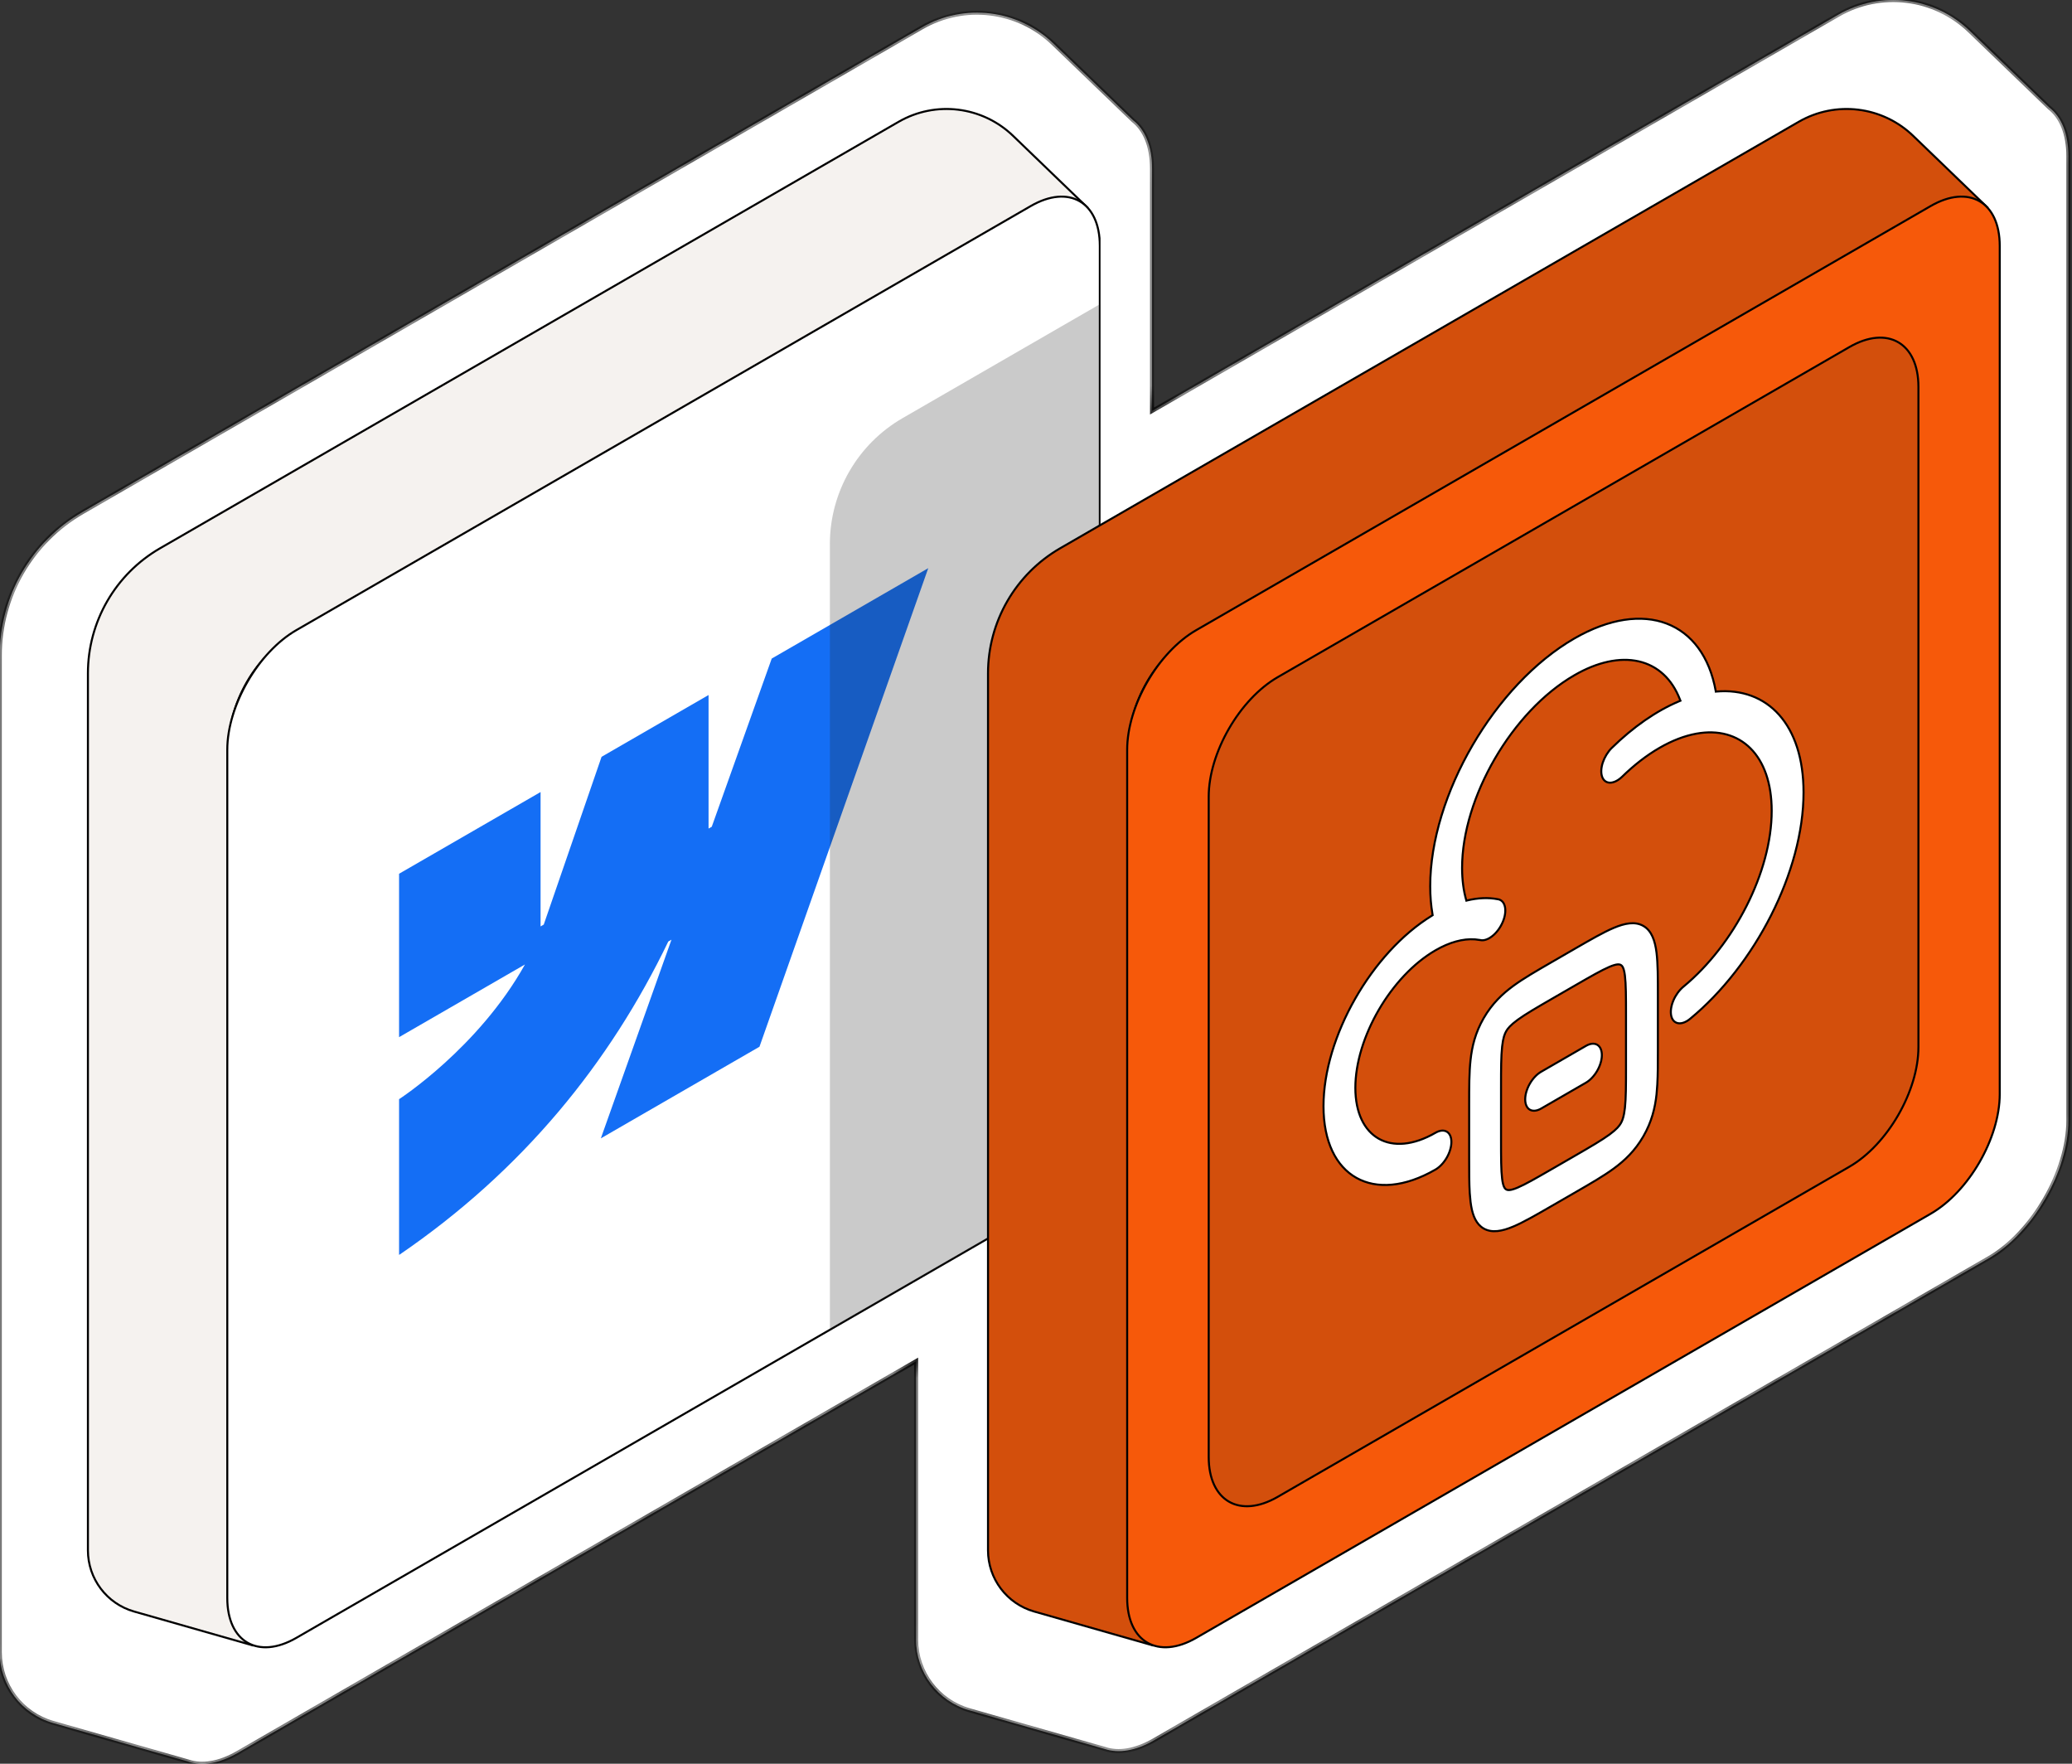
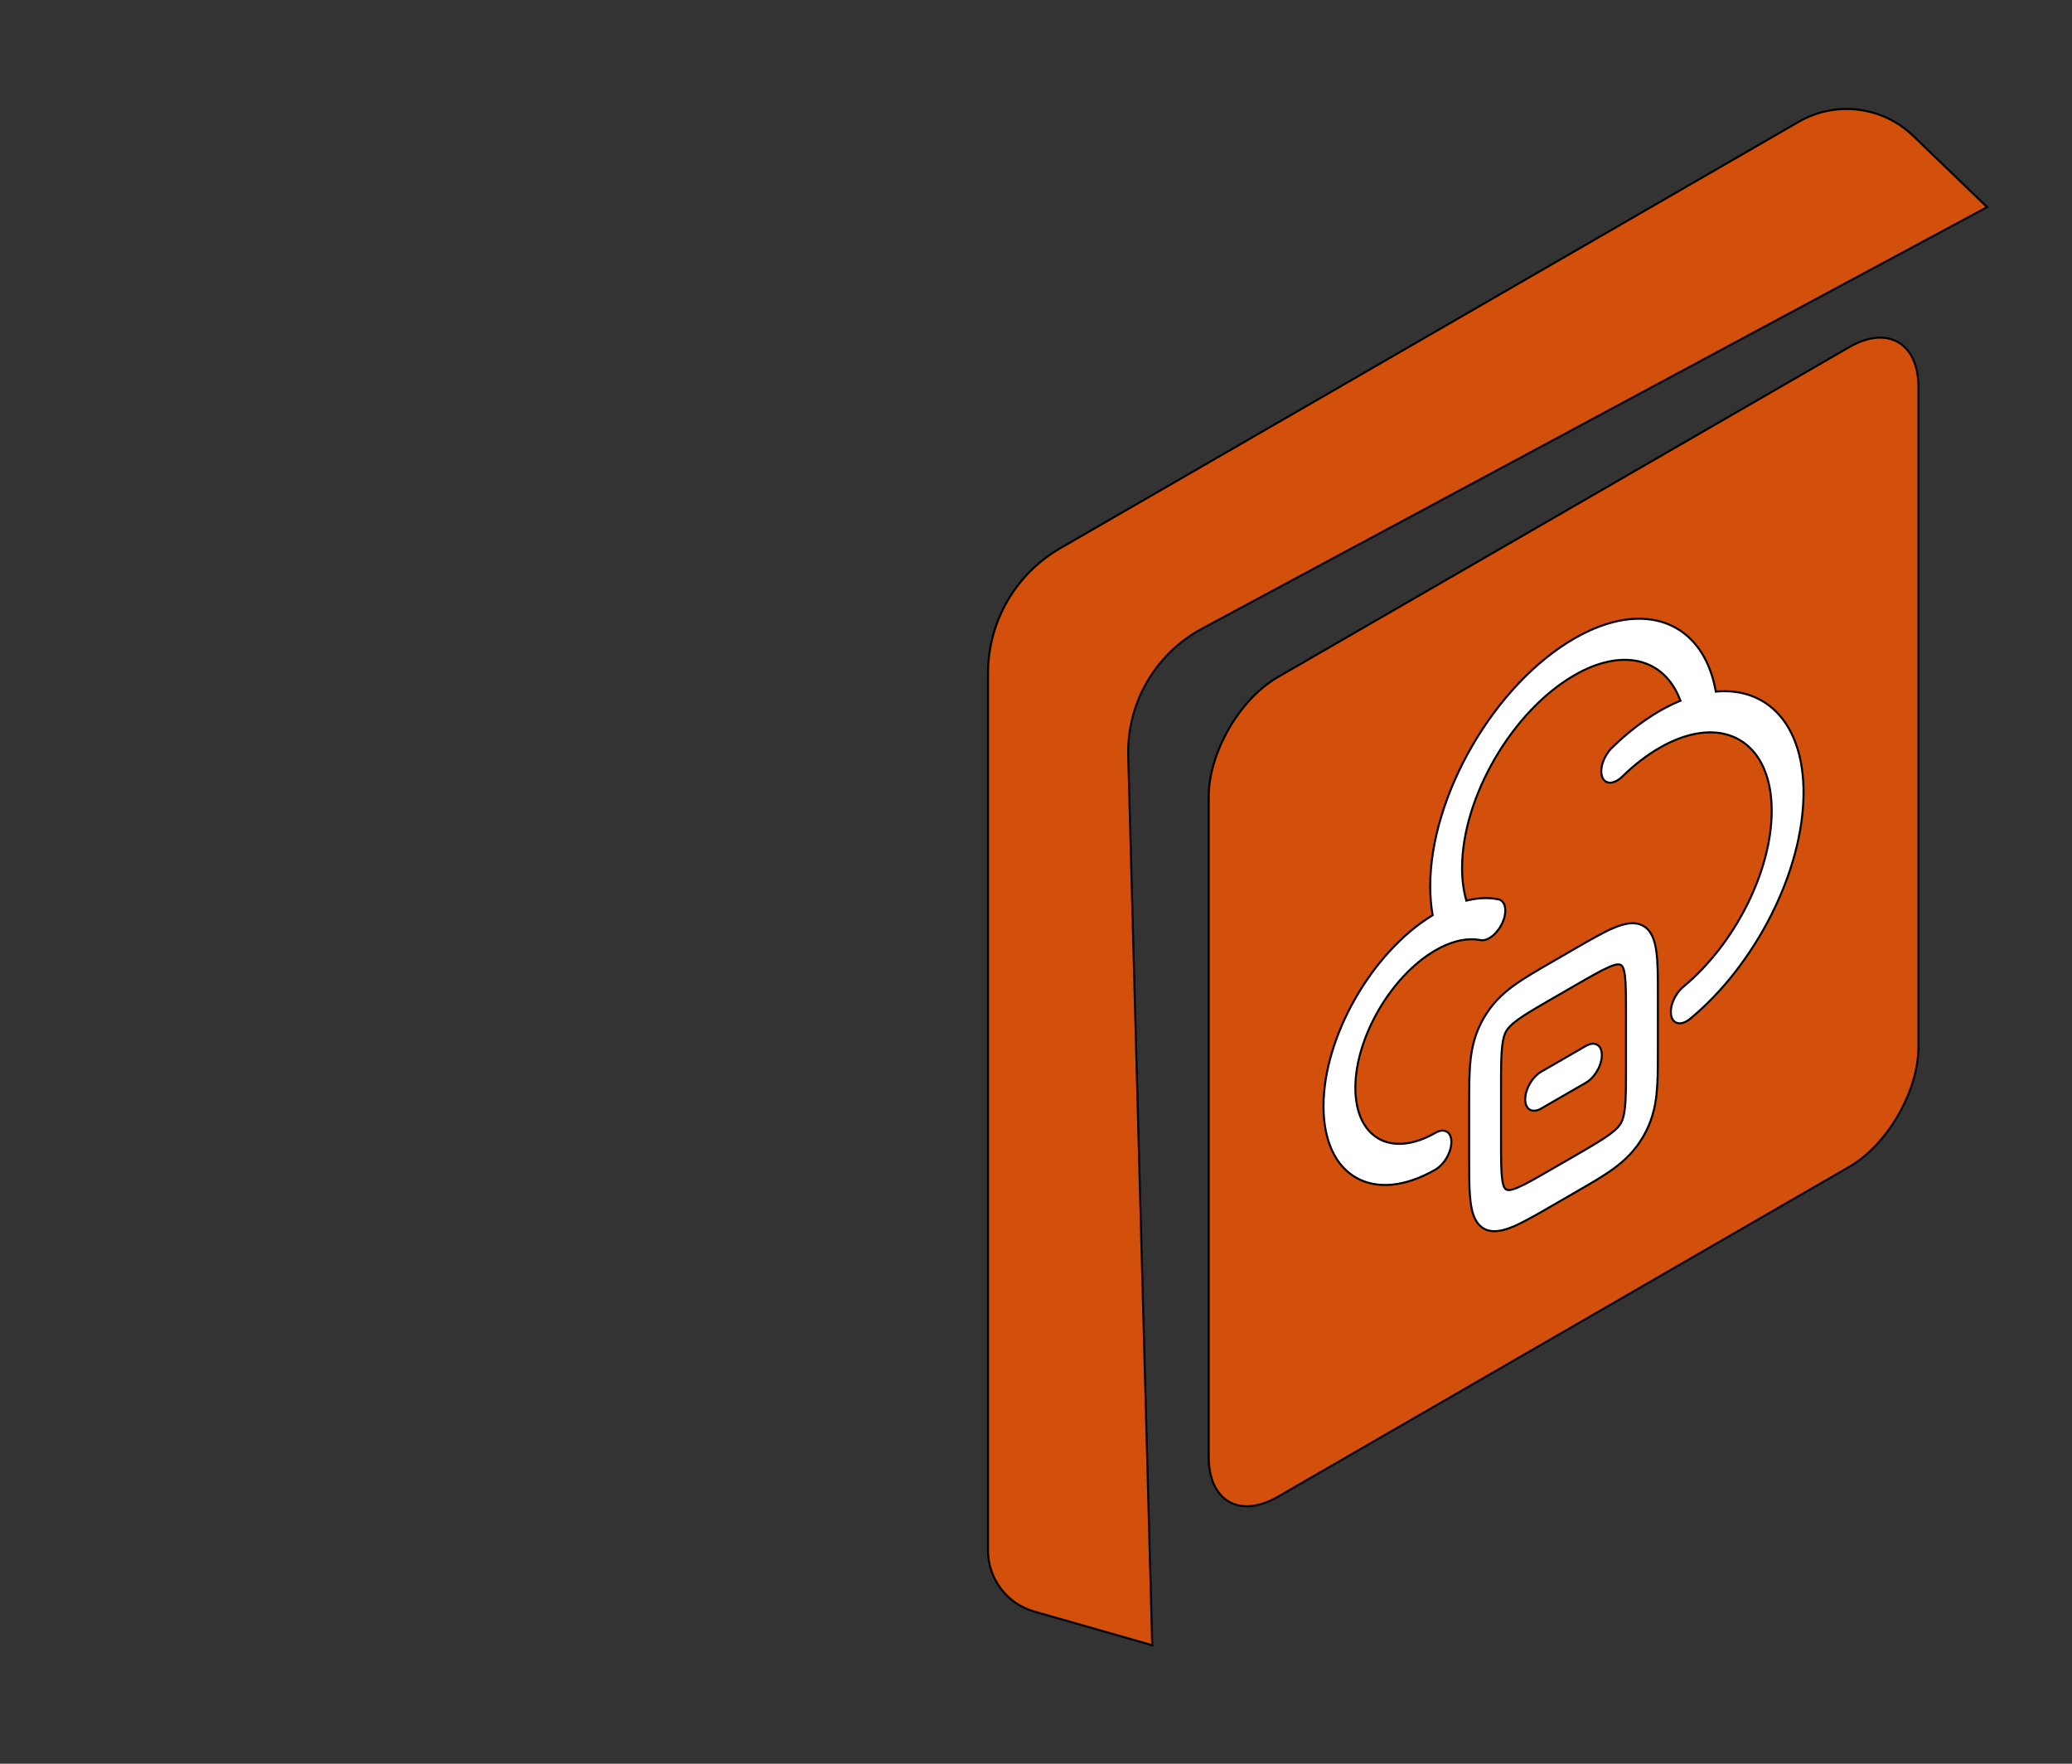
<svg xmlns="http://www.w3.org/2000/svg" width="94" height="80" viewBox="0 0 94 80" fill="none">
  <rect x="0" y="0" width="94" height="80" fill="#333333" stroke="none" />
  <mask id="path-1-inside-1_5348_1112" fill="white">
-     <path d="M83.393 0.671C85.322 -0.443 87.755 -0.145 89.359 1.4L92.976 4.884C93.512 5.301 93.836 6.057 93.836 7.087V50.82C93.836 53.121 92.222 55.918 90.23 57.068L52.355 78.936C51.509 79.424 50.731 79.536 50.116 79.328L43.98 77.576C42.549 77.168 41.562 75.86 41.562 74.372V61.738L10.783 79.509C9.938 79.997 9.16 80.11 8.545 79.902L2.407 78.15C0.977 77.742 -0.01 76.434 -0.01 74.946V29.725C-0.01 27.046 1.42 24.571 3.739 23.231L41.821 1.245C43.75 0.131 46.184 0.428 47.788 1.974L51.404 5.457C51.941 5.874 52.265 6.63 52.265 7.66V18.643L83.393 0.671Z" />
-   </mask>
-   <path d="M83.393 0.671C85.322 -0.443 87.755 -0.145 89.359 1.4L92.976 4.884C93.512 5.301 93.836 6.057 93.836 7.087V50.82C93.836 53.121 92.222 55.918 90.23 57.068L52.355 78.936C51.509 79.424 50.731 79.536 50.116 79.328L43.98 77.576C42.549 77.168 41.562 75.86 41.562 74.372V61.738L10.783 79.509C9.938 79.997 9.16 80.11 8.545 79.902L2.407 78.15C0.977 77.742 -0.01 76.434 -0.01 74.946V29.725C-0.01 27.046 1.42 24.571 3.739 23.231L41.821 1.245C43.75 0.131 46.184 0.428 47.788 1.974L51.404 5.457C51.941 5.874 52.265 6.63 52.265 7.66V18.643L83.393 0.671Z" fill="white" />
+     </mask>
  <path d="M83.393 0.671L83.438 0.75L83.438 0.75L83.393 0.671ZM89.359 1.4L89.296 1.466L89.296 1.466L89.359 1.4ZM92.976 4.884L92.912 4.95L92.919 4.956L92.976 4.884ZM93.836 7.087L93.927 7.087L93.927 7.087L93.836 7.087ZM90.23 57.068L90.275 57.148L90.275 57.148L90.23 57.068ZM52.355 78.936L52.4 79.015L52.4 79.015L52.355 78.936ZM50.116 79.328L50.146 79.241L50.141 79.24L50.116 79.328ZM43.98 77.576L43.954 77.664L43.954 77.664L43.98 77.576ZM41.562 61.738H41.653V61.58L41.516 61.659L41.562 61.738ZM10.783 79.509L10.829 79.588L10.829 79.588L10.783 79.509ZM8.545 79.902L8.574 79.816L8.57 79.814L8.545 79.902ZM2.407 78.15L2.382 78.239L2.382 78.239L2.407 78.15ZM-0.01 74.946L-0.101 74.946L-0.101 74.946L-0.01 74.946ZM3.739 23.231L3.693 23.152L3.693 23.152L3.739 23.231ZM41.821 1.245L41.867 1.324L41.867 1.324L41.821 1.245ZM47.788 1.974L47.724 2.04L47.724 2.04L47.788 1.974ZM51.404 5.457L51.34 5.523L51.348 5.529L51.404 5.457ZM52.265 7.66L52.356 7.66L52.356 7.66L52.265 7.66ZM52.265 18.643H52.173V18.801L52.31 18.722L52.265 18.643ZM83.393 0.671L83.438 0.75C85.332 -0.343 87.721 -0.051 89.296 1.466L89.359 1.4L89.423 1.334C87.789 -0.239 85.311 -0.543 83.347 0.592L83.393 0.671ZM89.359 1.4L89.296 1.466L92.912 4.95L92.976 4.884L93.039 4.818L89.423 1.334L89.359 1.4ZM92.976 4.884L92.919 4.956C93.426 5.35 93.744 6.074 93.744 7.087L93.836 7.087L93.927 7.087C93.927 6.039 93.598 5.252 93.032 4.811L92.976 4.884ZM93.836 7.087H93.744V50.82H93.836H93.927V7.087H93.836ZM93.836 50.82H93.744C93.744 51.951 93.347 53.209 92.7 54.33C92.054 55.45 91.162 56.424 90.184 56.989L90.23 57.068L90.275 57.148C91.288 56.563 92.201 55.562 92.859 54.421C93.518 53.281 93.927 51.99 93.927 50.82H93.836ZM90.23 57.068L90.184 56.989L52.309 78.856L52.355 78.936L52.4 79.015L90.275 57.148L90.23 57.068ZM52.355 78.936L52.309 78.856C51.477 79.336 50.728 79.438 50.145 79.241L50.116 79.328L50.087 79.415C50.735 79.634 51.54 79.511 52.4 79.015L52.355 78.936ZM50.116 79.328L50.141 79.24L44.005 77.488L43.98 77.576L43.954 77.664L50.091 79.416L50.116 79.328ZM43.98 77.576L44.005 77.488C42.613 77.091 41.653 75.819 41.653 74.372H41.562H41.47C41.47 75.901 42.484 77.245 43.954 77.664L43.98 77.576ZM41.562 74.372H41.653V61.738H41.562H41.47V74.372H41.562ZM41.562 61.738L41.516 61.659L10.737 79.43L10.783 79.509L10.829 79.588L41.607 61.818L41.562 61.738ZM10.783 79.509L10.737 79.43C9.906 79.909 9.156 80.012 8.574 79.816L8.545 79.902L8.516 79.989C9.163 80.208 9.969 80.085 10.829 79.588L10.783 79.509ZM8.545 79.902L8.57 79.814L2.432 78.062L2.407 78.15L2.382 78.239L8.52 79.99L8.545 79.902ZM2.407 78.15L2.432 78.062C1.041 77.665 0.082 76.393 0.082 74.946L-0.01 74.946L-0.101 74.946C-0.101 76.475 0.912 77.819 2.382 78.239L2.407 78.15ZM-0.01 74.946H0.082V29.725H-0.01H-0.101V74.946H-0.01ZM-0.01 29.725H0.082C0.082 27.079 1.494 24.634 3.785 23.311L3.739 23.231L3.693 23.152C1.345 24.508 -0.101 27.013 -0.101 29.725H-0.01ZM3.739 23.231L3.785 23.311L41.867 1.324L41.821 1.245L41.776 1.166L3.693 23.152L3.739 23.231ZM41.821 1.245L41.867 1.324C43.761 0.231 46.15 0.522 47.724 2.04L47.788 1.974L47.852 1.908C46.218 0.334 43.74 0.032 41.776 1.166L41.821 1.245ZM47.788 1.974L47.724 2.04L51.341 5.523L51.404 5.457L51.468 5.391L47.852 1.908L47.788 1.974ZM51.404 5.457L51.348 5.529C51.855 5.923 52.173 6.647 52.173 7.66L52.265 7.66L52.356 7.66C52.356 6.613 52.027 5.825 51.461 5.385L51.404 5.457ZM52.265 7.66H52.173V18.643H52.265H52.356V7.66H52.265ZM52.265 18.643L52.31 18.722L83.438 0.75L83.393 0.671L83.347 0.592L52.219 18.563L52.265 18.643Z" fill="black" mask="url(#path-1-inside-1_5348_1112)" />
  <g clip-path="url(#clip0_5348_1112)">
    <path d="M40.765 5.526C42.444 4.557 44.562 4.816 45.959 6.161L49.315 9.395L13.702 28.513C11.582 29.651 10.285 31.888 10.35 34.294L11.44 74.625L6.082 73.096C4.843 72.742 3.989 71.61 3.989 70.321V30.54C3.989 28.2 5.237 26.038 7.264 24.868L40.765 5.526Z" fill="#F5F2EF" stroke="black" stroke-width="0.092" />
    <path d="M13.445 28.582L46.763 9.346C48.493 8.347 49.896 9.157 49.896 11.155V49.627C49.896 51.626 48.493 54.056 46.763 55.055L13.445 74.291C11.714 75.29 10.311 74.48 10.311 72.482V34.009C10.311 32.011 11.714 29.581 13.445 28.582Z" fill="white" stroke="black" stroke-width="0.092" />
    <g clip-path="url(#clip1_5348_1112)">
      <g clip-path="url(#clip2_5348_1112)">
        <path fill-rule="evenodd" clip-rule="evenodd" d="M42.112 25.771L34.452 47.486L27.256 51.64L30.462 42.623L30.318 42.706C27.673 48.197 23.727 53.086 18.105 56.924V49.857C18.105 49.857 21.701 47.535 23.816 43.747L18.105 47.044V39.632L24.524 35.926V42.022L24.668 41.938L27.291 34.328L32.145 31.525V37.583L32.29 37.5L35.011 29.871L42.112 25.771Z" fill="#146EF5" />
      </g>
    </g>
    <path d="M74.448 -0.376C76.145 -1.356 78.286 -1.094 79.697 0.266L82.878 3.33C83.35 3.697 83.635 4.362 83.635 5.268V43.741C83.635 45.764 82.214 48.225 80.462 49.237L71.813 44.936C71.069 45.365 70.385 45.465 69.844 45.282L64.445 43.741C61.579 46.606 45.254 55.952 37.649 60.342L37.649 24.678C37.649 22.321 38.907 20.144 40.947 18.966L74.448 -0.376Z" fill="#222222" fill-opacity="0.24" />
  </g>
  <path d="M81.599 5.526C83.278 4.557 85.396 4.816 86.793 6.161L90.149 9.395L54.536 28.513C52.416 29.651 51.118 31.888 51.184 34.294L52.273 74.625L46.916 73.096C45.677 72.742 44.823 71.61 44.823 70.321V30.54C44.823 28.2 46.071 26.038 48.098 24.868L81.599 5.526Z" fill="#D34F0C" stroke="black" stroke-width="0.092" />
-   <path d="M54.27 28.582L87.588 9.346C89.319 8.347 90.722 9.157 90.722 11.155V49.627C90.721 51.626 89.319 54.056 87.588 55.055L54.27 74.291C52.539 75.29 51.137 74.48 51.136 72.482V34.009C51.136 32.011 52.539 29.581 54.27 28.582Z" fill="#F6590A" stroke="black" stroke-width="0.092" />
  <path d="M57.968 30.714L83.899 15.743C85.629 14.743 87.033 15.553 87.033 17.551V47.494C87.033 49.492 85.629 51.923 83.899 52.922L57.968 67.894C56.237 68.893 54.835 68.082 54.835 66.084V36.141C54.835 34.143 56.237 31.713 57.968 30.714Z" fill="#D34F0C" stroke="black" stroke-width="0.092" />
  <path d="M70.374 43.653L71.49 43.008C72.167 42.618 72.747 42.283 73.21 42.088C73.706 41.878 74.175 41.781 74.555 42C74.934 42.219 75.084 42.674 75.151 43.209C75.213 43.707 75.213 44.376 75.213 45.158V47.621C75.213 48.207 75.213 48.731 75.186 49.197L75.151 49.643C75.084 50.254 74.934 50.882 74.555 51.54C74.175 52.198 73.706 52.641 73.21 53.004C72.747 53.344 72.167 53.678 71.49 54.069L70.374 54.713C69.697 55.104 69.117 55.439 68.654 55.634C68.159 55.843 67.689 55.942 67.309 55.723C66.977 55.531 66.821 55.158 66.743 54.71L66.714 54.514L66.677 54.109C66.651 53.674 66.651 53.151 66.651 52.564V50.101C66.651 49.32 66.651 48.651 66.714 48.08C66.78 47.469 66.93 46.841 67.309 46.183C67.689 45.525 68.159 45.081 68.654 44.718C69.117 44.379 69.697 44.044 70.374 43.653ZM70.424 45.294C69.685 45.721 69.202 46.002 68.847 46.261C68.512 46.507 68.398 46.658 68.332 46.773C68.265 46.889 68.191 47.062 68.146 47.475V47.476C68.099 47.914 68.097 48.471 68.097 49.324V51.672C68.097 52.525 68.098 53.082 68.146 53.465C68.191 53.825 68.265 53.914 68.332 53.952C68.398 53.99 68.512 54.011 68.847 53.87C69.203 53.719 69.685 53.442 70.424 53.016L71.441 52.429C72.179 52.002 72.662 51.721 73.017 51.462C73.352 51.216 73.466 51.065 73.532 50.95C73.582 50.863 73.636 50.744 73.679 50.515L73.718 50.248C73.765 49.809 73.767 49.251 73.767 48.398V46.05C73.767 45.197 73.765 44.641 73.718 44.258V44.257C73.673 43.897 73.598 43.809 73.532 43.771C73.466 43.733 73.352 43.712 73.017 43.853C72.661 44.005 72.179 44.281 71.441 44.707L70.424 45.294ZM71.416 28.964C74.608 27.122 77.273 28.201 77.838 31.349L77.842 31.371L77.861 31.368C80.186 31.166 81.821 32.861 81.821 35.945C81.821 39.532 79.611 43.792 76.675 46.212C76.487 46.367 76.292 46.438 76.131 46.411C75.97 46.384 75.856 46.26 75.816 46.066C75.776 45.873 75.813 45.625 75.917 45.379C76.021 45.134 76.185 44.909 76.372 44.754C78.667 42.862 80.376 39.549 80.376 36.78C80.376 34.251 78.951 32.914 76.956 33.278C76.419 33.376 75.856 33.593 75.29 33.92C74.692 34.265 74.121 34.713 73.59 35.232C73.411 35.403 73.216 35.5 73.047 35.502C72.877 35.502 72.747 35.407 72.685 35.237C72.622 35.067 72.633 34.834 72.713 34.59C72.794 34.347 72.937 34.11 73.113 33.932L73.114 33.932C74.094 32.971 75.142 32.244 76.171 31.811L76.236 31.784L76.213 31.726C75.855 30.797 75.202 30.194 74.343 29.998C73.485 29.803 72.462 30.024 71.416 30.633C68.599 32.26 66.33 36.173 66.33 39.365C66.33 39.911 66.396 40.402 66.519 40.831L66.525 40.852L66.546 40.846C67.048 40.724 67.517 40.705 67.941 40.786H67.943C68.026 40.796 68.098 40.832 68.155 40.89C68.212 40.949 68.252 41.029 68.273 41.127C68.295 41.224 68.297 41.336 68.279 41.457C68.262 41.578 68.225 41.704 68.171 41.829C68.117 41.954 68.047 42.075 67.966 42.184C67.885 42.292 67.794 42.387 67.698 42.462C67.603 42.538 67.505 42.592 67.41 42.622L67.409 42.623C67.314 42.653 67.225 42.658 67.146 42.638H67.144L66.915 42.608C66.369 42.569 65.752 42.74 65.123 43.105C63.108 44.269 61.488 47.067 61.488 49.342C61.488 51.617 63.108 52.544 65.123 51.381C65.315 51.27 65.498 51.252 65.634 51.33C65.769 51.408 65.845 51.577 65.845 51.798C65.845 52.019 65.769 52.276 65.634 52.511C65.498 52.745 65.314 52.939 65.123 53.05C62.325 54.665 60.043 53.392 60.043 50.176C60.043 47.026 62.232 43.214 64.95 41.54L64.995 41.511L64.987 41.464C64.918 41.067 64.884 40.644 64.884 40.2C64.884 36.069 67.816 31.043 71.416 28.964ZM69.916 48.614L71.949 47.44C72.14 47.329 72.324 47.311 72.46 47.389C72.595 47.467 72.671 47.636 72.671 47.857C72.671 48.078 72.595 48.335 72.46 48.57C72.324 48.804 72.14 48.998 71.949 49.109L69.916 50.283C69.724 50.393 69.54 50.412 69.404 50.334C69.269 50.256 69.193 50.087 69.193 49.865C69.193 49.644 69.269 49.388 69.404 49.153C69.54 48.919 69.724 48.724 69.916 48.614Z" fill="white" stroke="black" stroke-width="0.092" />
  <defs>
    <clipPath id="clip0_5348_1112">
-       <rect width="45.986" height="72.335" fill="white" transform="translate(3.941 3.832)" />
-     </clipPath>
+       </clipPath>
    <clipPath id="clip1_5348_1112">
      <rect width="29.181" height="17.292" fill="white" transform="matrix(0.866 -0.5 0 1 17.459 40)" />
    </clipPath>
    <clipPath id="clip2_5348_1112">
      <rect width="29.181" height="17.292" fill="white" transform="matrix(0.866 -0.5 0 1 17.459 40)" />
    </clipPath>
  </defs>
</svg>